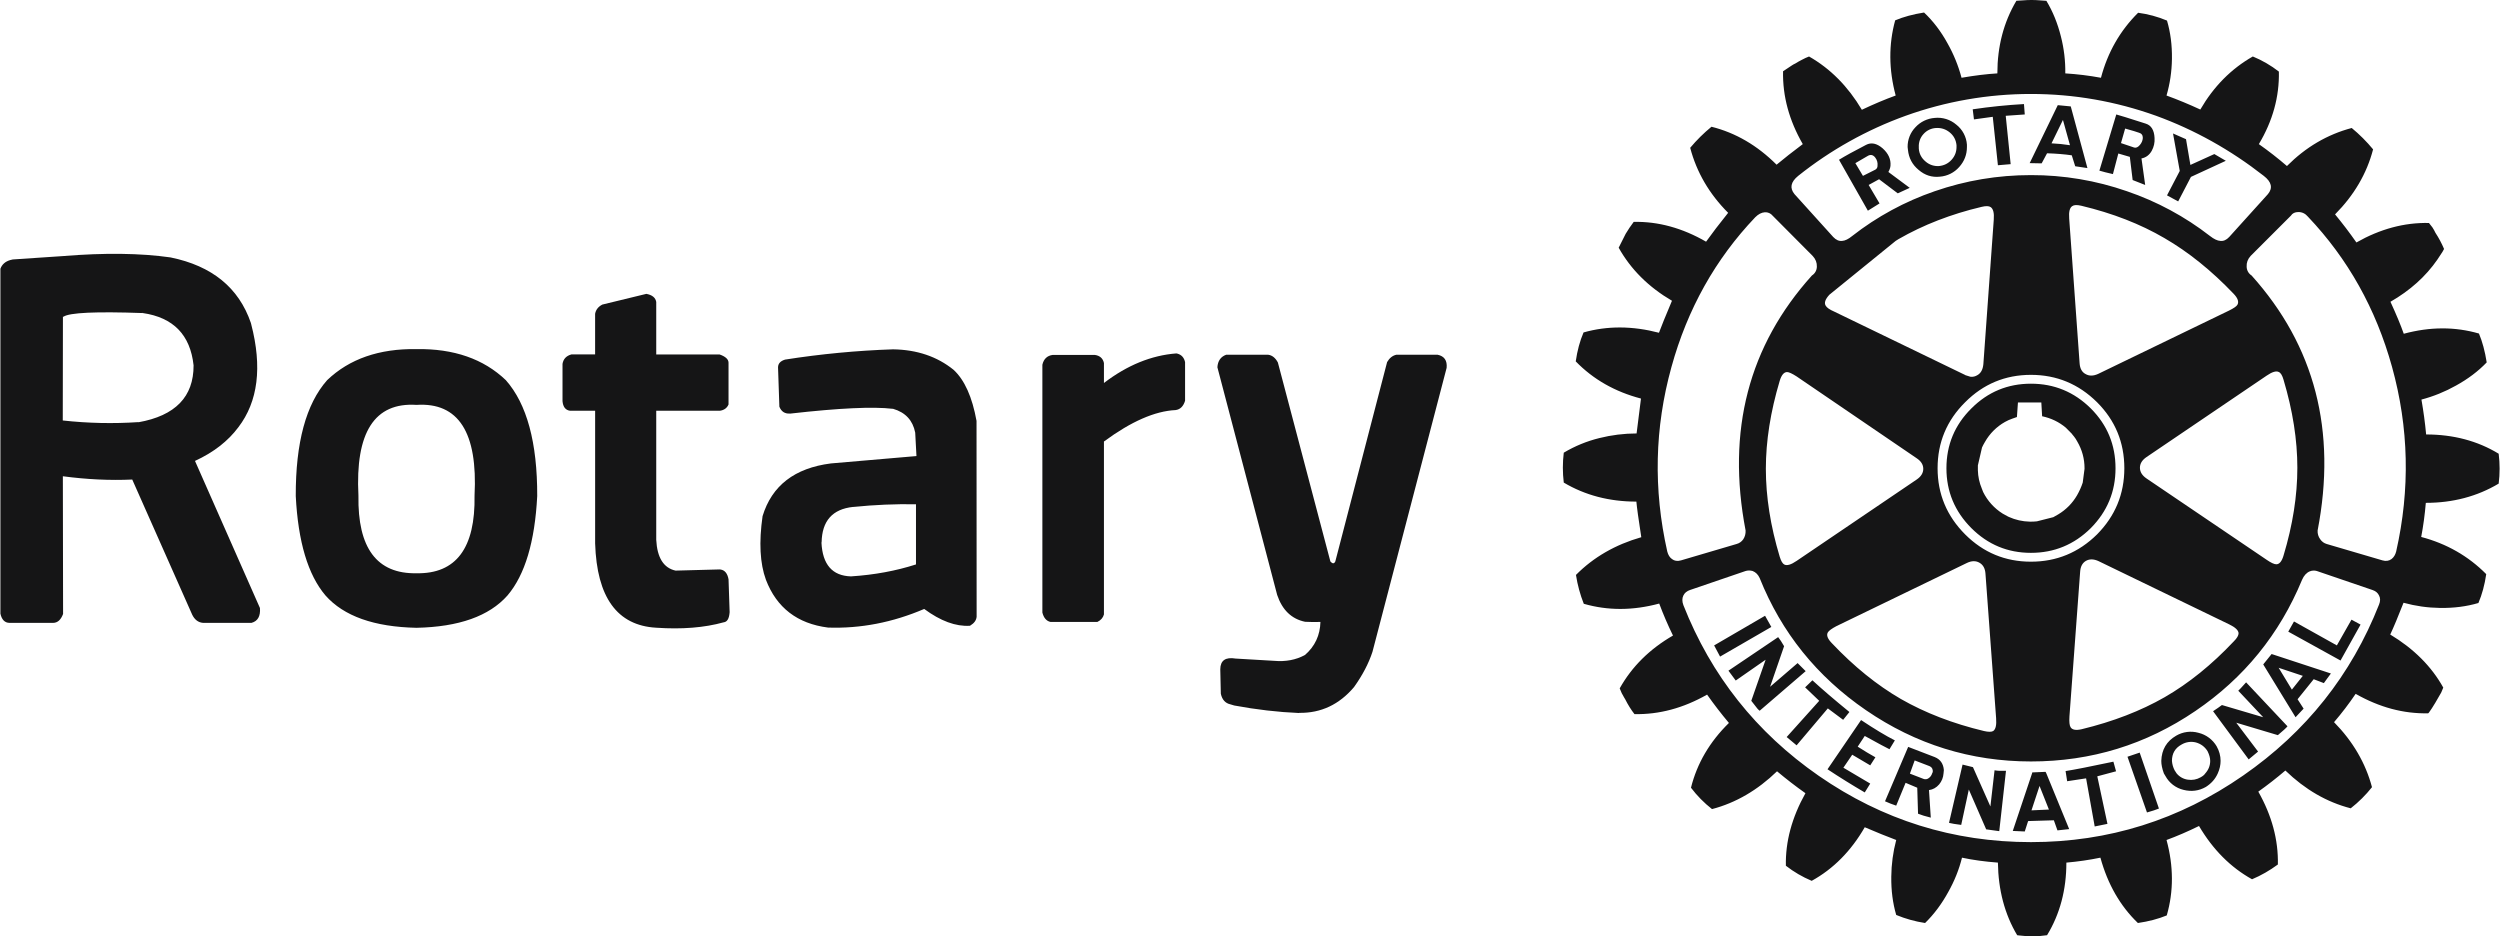
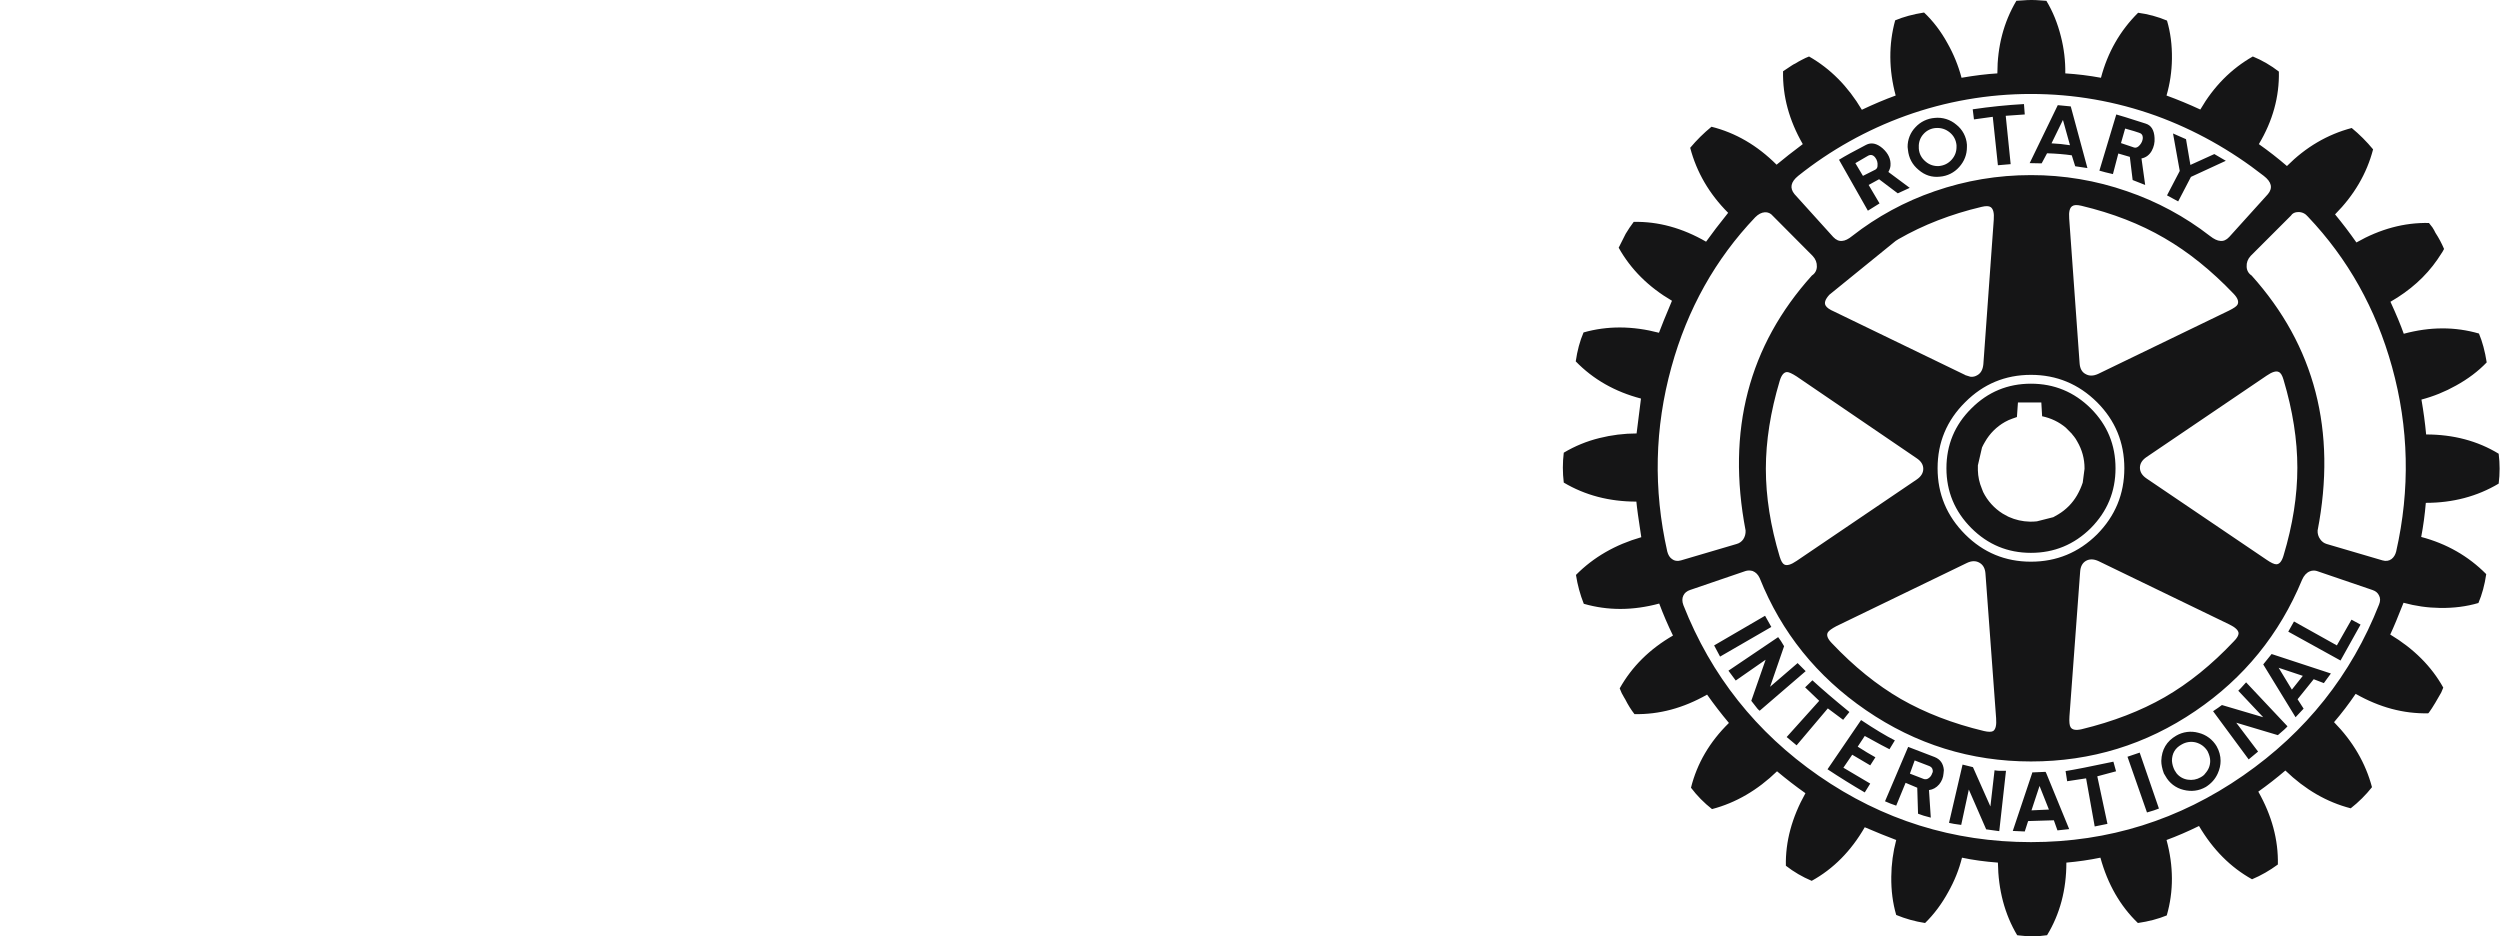
<svg xmlns="http://www.w3.org/2000/svg" width="2500" height="936" viewBox="0 0 2500 936" fill="none">
-   <path d="M63.004 256.083L12.771 259.455C11.88 259.635 11.023 259.838 10.188 260.075C5.248 261.541 1.989 264.44 0.41 268.759V613.647C1.74 619.681 4.74 622.771 9.41 622.872H53.225C57.613 622.793 60.895 619.816 63.083 613.962L62.857 476.256C86.846 479.447 109.989 480.553 132.241 479.538L192.015 614.278C192.056 614.348 192.087 614.424 192.105 614.504C194.586 619.692 198.229 622.477 203.045 622.872H251.485C257.778 621.18 260.598 616.218 259.943 608.008L194.992 460.917C213.522 452.391 227.97 441.18 238.346 427.274C258.071 401.481 262.346 367.083 251.169 324.079C251.062 323.689 250.961 323.298 250.865 322.906C238.797 287.718 212.011 265.883 170.507 257.414C140.406 253.128 104.575 252.677 63.004 256.083ZM142.413 313.038V312.733L142.808 313.049C173.395 317.515 190.312 334.951 193.583 365.38C193.695 396.756 175.312 415.714 138.432 422.267V422.109C113.316 423.801 88.086 423.271 62.767 420.474L62.925 316.714H63.477C69.477 312.609 95.789 311.391 142.425 313.049M915.207 432.598L916.458 456.068L830.947 463.421C794.654 468.034 771.861 485.605 762.568 516.147C758.834 542.233 759.951 563.447 765.917 579.756C776.631 607.737 797.349 623.673 828.049 627.575C860.552 628.68 892.605 622.478 924.207 608.955C940.549 621.023 955.752 626.628 969.816 625.771C970.033 625.685 970.244 625.583 970.447 625.466C974.214 623.165 976.278 620.256 976.628 616.782L976.537 420.925C972.229 397.015 964.583 379.985 953.609 369.835C937.188 356.538 917.011 349.703 893.045 349.331C856.881 350.55 820.825 353.977 785.079 359.594C780.398 361.026 778.052 363.632 778.041 367.41L779.372 406.692C781.289 411.53 784.752 413.82 789.771 413.571C789.996 413.594 790.244 413.594 790.481 413.571C839.124 408.068 873.184 406.477 892.661 408.801C892.793 408.812 892.925 408.812 893.056 408.801C905.406 412.387 912.793 420.316 915.195 432.587M853.154 506.91H853.707C874.673 504.789 895.436 503.898 915.985 504.259V564.429C896 570.88 874.323 574.872 850.966 576.383C832.323 575.853 822.5 564.564 821.462 542.504L821.62 542.278C822.004 520.861 832.515 509.064 853.154 506.91ZM507.477 595.477C524.959 574.929 534.872 541.782 537.218 496.038C537.365 442.624 526.91 404.008 505.842 380.165C483.568 358.883 453.782 348.53 416.485 349.105C379.165 348.541 349.38 358.895 327.139 380.165C306.037 404.019 295.583 442.647 295.763 496.038C298.075 541.759 307.989 574.906 325.492 595.477C343.786 616.15 374.124 626.921 416.485 627.801C458.846 626.921 489.173 616.15 507.477 595.477ZM474.545 495.564C475.436 548.098 456.083 573.993 416.485 573.259C376.887 573.981 357.534 548.087 358.436 495.564C355.154 432.406 374.507 402.18 416.485 404.887C458.474 402.18 477.838 432.406 474.545 495.564ZM656.225 301.917C655.515 297.654 652.222 294.97 646.357 293.865L602.316 304.579C598.256 306.677 595.853 309.744 595.109 313.816V354.417H571.425C566.293 355.816 563.327 358.962 562.515 363.891V401.132C563.011 406.906 565.515 410.12 570.015 410.752H595.131V543.383C596.823 597.406 617.203 625.522 656.237 627.722C681.906 629.481 704.383 627.688 723.68 622.308C727.064 621.936 729.015 618.835 729.545 613.015C729.593 612.728 729.623 612.438 729.635 612.147L728.541 579.361C727.492 573.462 724.831 570.169 720.556 569.515C720.296 569.466 720.032 569.435 719.767 569.425L675.556 570.609C663.601 567.97 657.173 557.729 656.237 539.853V410.763H719.846C724.131 410.143 727.03 408.034 728.53 404.436V362.65C728.451 359.211 725.451 356.481 719.541 354.44H656.237V301.929M1177.18 353.583C1176.91 353.543 1176.65 353.486 1176.39 353.414C1151.36 355.331 1127.21 365.188 1103.94 382.996V363.034C1102.92 358.342 1099.88 355.624 1094.79 354.914H1052.69C1047.13 355.68 1043.69 358.974 1042.37 364.759V612.541C1043.72 617.898 1046.43 621.023 1050.49 621.936H1097.37C1100.86 620.233 1103.05 617.741 1103.94 614.425V441.519C1131.03 421.511 1154.95 411.034 1175.69 410.064C1180.28 409.387 1183.41 406.286 1185.07 400.748V362.098C1184.06 357.508 1181.43 354.665 1177.18 353.571M1226.16 354.744C1220.73 356.718 1217.81 360.891 1217.39 367.263L1277.17 594.947C1282.27 610.038 1291.58 618.97 1305.09 621.789C1310.39 622.06 1315.51 622.105 1320.43 621.936C1320.09 635.278 1314.94 646.297 1305.01 654.959C1295.97 659.91 1285.67 661.861 1274.11 660.823L1235.62 658.568C1225.47 656.876 1220.36 660.462 1220.28 669.282L1220.83 693.756C1222.14 699.699 1225.31 703.229 1230.38 704.335C1231.61 704.639 1232.88 705.034 1234.21 705.496C1256.47 709.635 1278.05 712.128 1298.91 713.008L1299.31 712.861C1320.97 713.154 1339.21 704.571 1354.01 687.101C1362.49 675.248 1368.65 663.485 1372.47 651.823L1446.64 367.805C1447.31 360.496 1444.32 356.132 1437.64 354.744H1396.32C1392.51 355.59 1389.43 358.049 1387.1 362.098L1335.31 561.462C1334.15 563.887 1332.5 563.887 1330.38 561.462L1277.87 362.492C1275.41 357.846 1272.17 355.263 1268.17 354.744H1226.16Z" fill="#151516" fill-opacity="0.996" />
  <path d="M2373.09 149.357C2366.66 141.575 2359.51 134.423 2351.72 127.996C2327.42 134.425 2305.82 147.09 2286.94 166.026C2277.94 158.273 2268.57 150.963 2258.86 144.124C2272.73 120.914 2279.41 96.733 2278.88 71.594C2270.91 65.402 2262.15 60.318 2252.82 56.481C2231.19 68.797 2213.68 86.481 2200.32 109.534C2189.26 104.395 2177.98 99.721 2166.52 95.526C2169.97 83.684 2171.77 71.459 2171.94 58.838C2172.13 45.124 2170.49 32.368 2167 20.583C2157.76 16.703 2148.05 14.071 2138.12 12.756C2120.08 30.643 2107.68 52.319 2100.96 77.774C2089.17 75.594 2077.26 74.129 2065.29 73.387C2065.48 60.938 2064 48.52 2060.9 36.462C2057.61 23.267 2052.76 11.368 2046.35 0.778H2045.8L2039.3 0.316C2036.7 0.099 2034.1 -0.006 2031.49 -1.20824e-05C2028.71 -1.20824e-05 2026.11 0.101 2023.66 0.316L2016.39 0.778C2003.71 22.116 1997.36 46.319 1997.36 73.387C1986.31 74.064 1974.36 75.53 1961.54 77.774C1958.35 65.686 1953.61 54.06 1947.44 43.184C1940.88 31.241 1933.09 21.023 1924.05 12.519C1913.11 14.233 1903.48 16.85 1895.18 20.335C1888.57 44.436 1888.72 69.507 1895.67 95.526C1885.12 99.338 1873.85 104.098 1861.85 109.771C1847.98 86.402 1830.38 68.639 1809.05 56.492C1806.79 57.327 1804.38 58.444 1801.77 59.853C1799.55 60.976 1797.38 62.203 1795.27 63.53C1794 64.088 1792.79 64.768 1791.66 65.56L1783.06 71.278C1782.54 96.102 1789.11 120.383 1802.78 144.113C1792.56 151.782 1783.83 158.65 1776.58 164.695C1757.33 145.455 1735.64 132.801 1711.48 126.744C1703.74 133.081 1696.61 140.131 1690.19 147.801C1696.62 172.252 1709.26 193.929 1728.14 212.82C1719.12 224.086 1711.76 233.707 1706.08 241.692C1682.28 227.966 1658.17 221.368 1633.71 221.887C1630.77 225.756 1628.09 229.737 1625.64 233.865L1618.68 247.703C1630.77 269.357 1648.55 287.041 1671.97 300.756C1665.39 316.353 1661.07 327.023 1658.97 332.752C1632.43 325.816 1607.28 325.714 1583.55 332.447C1579.9 340.94 1577.29 350.605 1575.74 361.387C1593.25 379.387 1615.01 391.782 1640.98 398.56L1636.59 433.455C1624.04 433.468 1611.53 435.021 1599.35 438.079C1586.83 441.159 1574.83 446.085 1563.76 452.695C1562.56 462.622 1562.56 472.656 1563.76 482.583C1585.1 495.259 1609.29 501.609 1636.37 501.609C1636.88 507.485 1638.53 519.361 1641.29 537.203C1615.27 544.658 1593.49 557.233 1575.96 574.917C1577.53 584.977 1580.14 594.609 1583.79 603.789C1607.89 610.726 1633.03 610.647 1659.22 603.553C1663.28 614.434 1667.88 625.112 1672.98 635.549C1649.61 649.06 1631.86 666.665 1619.7 688.365C1620.89 691.635 1622.36 694.68 1624.09 697.432C1624.39 698.069 1624.76 698.674 1625.18 699.237C1628.09 704.989 1631.19 709.929 1634.47 714.113C1659.11 714.632 1683.31 708.135 1707.09 694.613C1713.97 704.358 1721.25 713.81 1728.92 722.944C1709.68 741.823 1697.02 763.432 1690.98 787.726C1697.02 795.711 1704.04 802.838 1712.01 809.098C1735.81 802.838 1757.48 790.241 1777.04 771.293C1786.2 778.988 1795.67 786.299 1805.44 793.207C1791.88 817.455 1785.36 841.635 1785.87 865.737C1793.71 871.838 1802.3 876.868 1811.7 880.838C1833.35 868.895 1851.04 851.03 1864.75 827.244C1876.54 832.297 1887.03 836.549 1896.21 839.989C1893.05 851.974 1891.39 864.305 1891.28 876.699C1891.12 890.414 1892.74 903.158 1896.21 914.955C1905.39 918.756 1915.01 921.451 1925.08 923.008C1933.94 914.357 1941.66 904.026 1948.24 892.026C1954.5 880.917 1959.07 869.47 1962 857.673C1972.75 859.974 1984.72 861.62 1997.91 862.613C1998.29 890.041 2004.7 914.256 2017.17 935.211C2017.68 935.211 2018.29 935.289 2018.97 935.436L2024.99 936H2040.09L2047.06 935.211C2059.94 914.03 2066.37 889.838 2066.37 862.613C2077.8 861.625 2089.17 859.975 2100.41 857.673C2107.72 884.233 2120.21 906 2137.89 923.008C2148.65 921.44 2158.26 918.914 2166.76 915.417C2173.7 891.327 2173.64 866.177 2166.53 840C2176.91 836.188 2187.74 831.519 2199.01 825.992C2212.88 849.564 2230.55 867.338 2252.04 879.271C2261.07 875.459 2269.67 870.53 2277.87 864.496C2278.39 839.865 2271.87 815.594 2258.3 791.639C2267.63 784.995 2276.66 777.951 2285.37 770.526C2305.14 789.609 2326.92 802.195 2350.72 808.308C2358.62 802.136 2365.77 795.04 2371.99 787.173C2365.58 763.071 2352.93 741.417 2334.04 722.165C2341.78 713.147 2348.99 703.691 2355.65 693.846C2379.38 707.346 2403.56 713.842 2428.17 713.312L2428.95 712.545C2430.73 710.143 2432.81 706.928 2435.21 702.913C2437.46 699.101 2439.35 695.819 2440.92 693.045L2441.46 691.962C2442.15 690.237 2442.75 688.771 2443.27 687.586C2431.49 666.395 2413.8 648.722 2390.23 634.534C2393.51 627.598 2397.94 617.007 2403.53 602.752C2415.48 606.045 2427.67 607.782 2440.14 607.94C2453.86 608.132 2466.61 606.496 2478.41 603C2482.05 594.496 2484.66 584.876 2486.23 574.128C2468.34 556.083 2446.66 543.688 2421.2 536.955C2423.24 526.376 2424.78 514.996 2425.82 502.85C2452.89 502.85 2477.17 496.421 2498.68 483.609C2499.92 473.741 2499.92 463.782 2498.68 453.722C2477.54 440.876 2453.36 434.459 2426.14 434.459C2425.04 422.773 2423.47 411.136 2421.44 399.575C2433.52 396.387 2445.14 391.677 2456.02 385.556C2468.02 378.947 2478.24 371.222 2486.7 362.402C2484.97 351.293 2482.39 341.673 2478.95 333.53C2455.02 326.594 2429.95 326.673 2403.76 333.767C2400.78 325.263 2396.35 314.594 2390.45 301.771C2410.07 290.492 2425.7 276.474 2437.32 259.669L2442.48 251.842C2443.01 250.805 2443.54 249.846 2444.06 248.955C2441.68 243.329 2438.8 237.931 2435.45 232.827C2434.57 230.932 2433.54 229.104 2432.39 227.357C2431.31 225.853 2430.16 224.393 2428.95 222.981C2404.32 222.451 2380.17 228.947 2356.41 242.459C2349.67 232.821 2342.55 223.453 2335.06 214.376C2354.15 195.135 2366.82 173.459 2373.09 149.357ZM2290.86 215.707C2292.42 213.259 2294.91 212.041 2298.38 212.041C2302.17 212.041 2305.37 213.598 2307.98 216.722C2347.89 258.722 2375.91 308.741 2392.01 366.801C2408.87 427.669 2410.26 489.248 2396.16 551.538C2395.33 554.808 2393.79 557.323 2391.54 559.038C2388.95 560.966 2385.88 561.406 2382.4 560.357L2326.76 544.015C2324.11 543.26 2321.82 541.6 2320.27 539.323C2318.36 536.781 2317.42 533.642 2317.62 530.47C2336.86 430.906 2314.84 345.902 2251.57 275.481C2250.08 274.536 2248.85 273.233 2247.99 271.691C2247.13 270.149 2246.67 268.416 2246.65 266.65C2246.43 262.68 2247.74 259.139 2250.56 256.004L2290.86 215.707ZM2072.33 206.086C2074.04 204.835 2077.06 204.733 2081.39 205.771C2112.64 213.226 2140.32 224.008 2164.42 238.094C2188.36 251.966 2211.41 270.507 2233.58 293.718C2237.76 298.049 2239.05 301.703 2237.48 304.669C2236.65 306.237 2233.81 308.222 2228.96 310.613L2098.29 373.838C2093.44 376.083 2089.22 376.162 2085.62 374.064C2081.97 372.192 2079.96 368.571 2079.6 363.192L2069.19 218.526C2068.66 211.793 2069.72 207.654 2072.33 206.086ZM2126.92 191.222C2096.06 180.48 2063.61 175.031 2030.94 175.105C1997.81 175.105 1965.73 180.474 1934.69 191.222C1904.91 201.458 1877.04 216.583 1852.23 235.974C1848.42 239.109 1845.06 240.744 1842.14 240.902C1839 241.274 1836.04 239.966 1833.22 236.989L1794.49 194.12C1789.49 188.019 1790.71 181.94 1798.17 175.883C1830.45 150.118 1866.74 129.819 1905.59 115.793C1945.8 101.333 1988.21 93.949 2030.94 93.97C2073.8 93.97 2115.54 101.244 2156.12 115.793C2194.62 129.823 2230.5 149.853 2263.79 175.883C2271.61 181.929 2273 188.008 2267.92 194.12L2229.21 236.989C2226.43 239.966 2223.49 241.274 2220.35 240.902C2217.39 240.744 2213.92 239.098 2209.95 235.974C2184.95 216.561 2156.89 201.437 2126.92 191.222ZM2266.67 375.632C2272.2 371.831 2276.28 370.635 2278.88 372.045C2280.76 372.868 2282.33 375.485 2283.57 379.861C2292.76 410.684 2297.35 439.974 2297.35 467.729C2297.35 495.688 2292.76 524.91 2283.57 555.44C2281.85 561.327 2279.43 564.282 2276.3 564.282C2274.21 564.282 2271 562.782 2266.67 559.805L2146.49 478.444C2142.12 475.466 2139.93 471.902 2139.93 467.729C2139.93 463.601 2142.12 460.06 2146.49 457.083L2266.67 375.632ZM2030.94 374.853C2056.59 374.853 2078.64 383.989 2097.05 402.237C2115.25 420.44 2124.34 442.455 2124.34 468.271C2124.34 493.94 2115.25 515.977 2097.05 534.395C2078.63 552.586 2056.59 561.688 2030.94 561.688C2005.28 561.688 1983.33 552.586 1965.14 534.395C1946.76 515.977 1937.59 493.94 1937.59 468.271C1937.59 442.455 1946.77 420.44 1965.14 402.237C1983.33 383.989 2005.27 374.853 2030.94 374.853ZM2080.14 571.793C2080.46 566.616 2082.36 562.996 2085.86 560.91C2089.5 558.823 2093.76 558.902 2098.6 561.158L2229.21 624.372C2235.25 627.282 2238.38 630.237 2238.59 633.203C2238.59 635.459 2237.02 638.143 2233.9 641.267C2211.83 664.68 2188.75 683.335 2164.65 697.207C2140.71 710.921 2113.06 721.59 2081.71 729.203C2075.82 730.568 2072.09 729.868 2070.53 727.105C2069.48 725.368 2069.11 721.827 2069.44 716.447L2080.14 571.793ZM2302.04 579.846C2303.92 575.515 2306.52 572.673 2309.87 571.319C2312.09 570.44 2314.54 570.329 2316.83 571.004L2372.54 590.019C2375.67 591.068 2377.82 592.883 2379.04 595.489C2380.45 598.105 2380.45 601.128 2379.04 604.568C2351.28 674.989 2306 731.977 2243.2 775.523C2179.26 819.914 2108.5 842.12 2030.94 842.12C1953.26 842.12 1882.51 820.004 1818.68 775.771C1756.22 732.417 1711.13 675.541 1683.38 605.132C1682.02 601.466 1682.02 598.252 1683.38 595.489C1684.63 592.895 1686.83 591.068 1689.96 590.019L1745.59 571.004C1747.83 570.327 1750.18 570.327 1752.64 571.004C1755.76 572.244 1758.11 574.613 1759.67 578.053C1781.47 632.504 1816.91 676.556 1866 710.199C1915.82 744.361 1970.8 761.459 2030.94 761.459C2091.14 761.459 2145.95 744.62 2195.39 710.989C2243.96 678.011 2279.52 634.297 2302.04 579.846ZM1816.86 266.65C1816.84 268.417 1816.38 270.15 1815.52 271.692C1814.66 273.234 1813.43 274.537 1811.94 275.481C1748.61 345.744 1726.49 430.748 1745.59 530.47C1745.74 533.763 1744.97 536.707 1743.24 539.323C1741.63 541.646 1739.24 543.312 1736.51 544.015L1681.04 560.368C1677.43 561.406 1674.41 560.966 1671.97 559.038C1669.72 557.47 1668.16 554.966 1667.27 551.526C1653.24 489.237 1654.63 427.771 1671.42 367.105C1687.38 309.158 1715.3 259.218 1755.22 217.274C1758.34 214.139 1761.56 212.47 1764.84 212.267C1766.32 212.166 1767.81 212.426 1769.17 213.025C1770.53 213.625 1771.73 214.545 1772.65 215.707L1812.73 256.004C1815.64 259.139 1817.01 262.68 1816.86 266.65ZM1825.7 305.684C1823.98 302.921 1825.21 299.267 1829.38 294.733L1895.67 240.902C1896.69 240.226 1897.66 239.628 1898.54 239.098C1923.33 224.865 1950.98 214.117 1981.57 206.876C1985.88 205.827 1988.92 205.906 1990.64 207.101C1993.23 208.827 1994.29 213 1993.77 219.62L1983.36 364.207C1982.85 369.586 1980.84 373.229 1977.34 375.169C1975.28 376.487 1972.81 377.041 1970.38 376.737L1965.36 375.169C1965.22 374.955 1965.05 374.853 1964.89 374.853L1834.31 311.639C1829.62 309.609 1826.76 307.624 1825.7 305.684ZM1786.98 372.045C1788.85 372.045 1792.06 373.5 1796.6 376.421L1916.46 458.098C1921.01 461.075 1923.27 464.639 1923.27 468.823C1923.27 472.94 1921.1 476.492 1916.79 479.459L1796.6 560.91C1791.01 564.722 1786.93 565.917 1784.3 564.519C1782.59 563.673 1781.04 561.068 1779.7 556.68C1770.48 526.015 1765.85 496.726 1765.85 468.823C1765.85 441.079 1770.48 411.756 1779.7 380.876C1781.43 375.135 1783.84 372.192 1786.98 372.045ZM1966.93 562.951C1971.64 560.695 1975.8 560.628 1979.45 562.725C1983.11 564.801 1985.11 568.444 1985.47 573.665L1996.12 718.252C1996.64 725.041 1995.67 729.293 1993.22 731.008C1991.51 732.045 1988.39 732.045 1983.91 731.008C1952.82 723.553 1925.15 712.883 1900.9 699C1876.95 685.128 1853.89 666.485 1831.74 643.06C1827.57 638.729 1826.25 635.188 1827.82 632.425C1828.86 630.699 1831.71 628.624 1836.35 626.165L1966.93 562.951ZM1720.07 656.594L1771.33 626.955L1765.06 615.756L1714.13 645.417L1720.07 656.594ZM1857.7 746.662L1864.75 735.947C1878.26 743.391 1886.5 747.835 1889.47 749.233L1894.86 740.391C1885.9 735.857 1874.63 729.079 1861.07 720.056L1827.51 769.274C1839.71 777.339 1852.12 785.06 1864.75 792.429L1870.23 783.586L1843.39 767.707L1852.23 754.714L1870.23 765.35L1875.4 757.297C1870.02 754.331 1864.12 750.778 1857.7 746.662ZM1812.41 680.301L1805.12 687.35L1819.22 700.816L1786.67 737.03L1796.6 745.331L1827.82 708.395L1843.15 719.819L1849.41 712.004C1834.13 699.53 1821.8 688.962 1812.41 680.301ZM1784.09 646.207C1781.83 642.237 1779.86 639.214 1778.15 637.128L1728.44 670.68C1730.01 672.925 1732.45 676.207 1735.73 680.538L1765.62 659.729L1751.29 700.805C1751.82 701.323 1753.12 703.004 1755.21 705.812C1756.79 708.056 1758.25 709.703 1759.67 710.741L1805.68 671.154L1797.61 663.09L1770.08 686.797L1784.09 646.207ZM2005.98 770.831C2000.97 770.989 1997.16 770.808 1994.55 770.29L1990.4 806.436L1972.95 767.154L1962.56 764.583L1949.01 822.868C1951.62 823.545 1955.69 824.222 1961.21 824.898L1968.82 789.541L1986.17 829.353L1999.26 831.158L2005.98 770.831ZM1934.7 757.071L1908.17 746.887L1885.02 801.282C1888.66 802.934 1892.39 804.391 1896.2 805.647L1905.59 782.808L1917.25 787.726L1918.04 813.711C1921.01 814.951 1925.26 816.271 1930.79 817.624L1928.98 790.094C1932.95 789.564 1936.35 787.658 1939.17 784.376C1941.76 781.229 1943.23 777.586 1943.54 773.414L1943.86 770.053C1943.33 763.624 1940.29 759.304 1934.7 757.071ZM1929.53 766.139C1931.42 767.03 1932.44 768.327 1932.67 770.053C1932.82 770.62 1932.84 771.213 1932.75 771.792C1932.65 772.37 1932.44 772.923 1932.12 773.414C1931.57 775.321 1930.38 776.979 1928.74 778.105C1928.02 778.691 1927.15 779.073 1926.23 779.212C1925.31 779.351 1924.37 779.241 1923.5 778.895L1909.98 773.662V773.414L1914.67 760.432L1929.53 766.139ZM2139.68 752.605L2127.48 756.744L2146.98 812.459C2152.02 811.06 2156.01 809.752 2158.93 808.545L2139.68 752.605ZM2116.06 771.293L2113.4 761.673C2090.19 766.579 2074.27 769.714 2065.58 771.068L2067.16 781.229L2086.09 778.342L2094.7 826.466L2107.45 823.872L2097.29 776.312L2116.06 771.293ZM2032.27 772.398L2032.04 773.414L2012.78 830.932L2024.76 831.474L2028.12 821.064L2053.86 820.286L2057.45 830.38L2069.19 829.117L2046.35 773.414L2045.56 771.846L2032.26 772.41M2039.54 785.944L2048.92 809.56L2031.48 810.35L2039.54 785.944ZM2161.29 760.895C2161.29 764.549 2162.15 768.722 2163.87 773.414L2165.43 776.008C2167.29 779.446 2169.86 782.455 2172.96 784.839C2176.06 787.223 2179.63 788.928 2183.43 789.846C2191.4 791.876 2198.88 790.917 2205.82 786.959C2211.34 783.462 2215.32 778.951 2217.77 773.414C2219.65 769.241 2220.59 765.068 2220.59 760.895C2220.59 755.887 2219.29 751.038 2216.68 746.346C2214.71 742.987 2212.09 740.057 2208.97 737.732C2205.85 735.407 2202.3 733.734 2198.52 732.812C2194.79 731.762 2190.88 731.476 2187.04 731.972C2183.2 732.468 2179.49 733.736 2176.15 735.699C2166.6 741.226 2161.65 749.605 2161.29 760.895ZM2171.94 760.906C2171.94 753.485 2175.13 748.038 2181.54 744.553C2183.68 743.275 2186.04 742.43 2188.5 742.067C2190.95 741.703 2193.46 741.827 2195.87 742.432C2200.92 743.842 2204.85 746.786 2207.6 751.274C2209.32 754.771 2210.19 757.974 2210.19 760.906C2210.19 765.598 2208.54 769.771 2205.26 773.425C2204.36 774.823 2202.8 776.132 2200.57 777.338C2196.71 779.557 2192.21 780.381 2187.82 779.673C2183.43 779.062 2179.44 776.828 2176.63 773.414L2174.6 770.29C2173.09 767.372 2172.19 764.181 2171.94 760.906ZM2246.1 682.353C2241.77 687.203 2239.17 689.989 2238.27 690.722L2263.23 717.237L2221.92 705.034C2219.68 706.759 2216.73 708.812 2213.08 711.203L2248.67 759.406L2258.07 751.579L2236.24 722.707L2277.86 735.147C2283.03 730.827 2286.23 727.883 2287.49 726.316L2246.1 682.353ZM2327.01 678.744C2329.24 675.767 2330.55 674.019 2330.9 673.5L2271.61 654.023L2263.23 664.421L2295.56 717.237L2303.61 708.632L2297.57 699.248L2313.7 679.207L2323.86 683.12L2327.01 678.744ZM2302.82 675.846L2291.88 689.617L2278.65 667.793L2302.82 675.846ZM2360.56 624.598L2351.48 619.669L2336.86 645.406L2293.99 621.462L2288.27 631.647L2340.53 660.519L2360.56 624.598ZM2090.79 408.417C2074.15 391.94 2054.19 383.695 2030.94 383.695C2007.71 383.695 1987.86 391.929 1971.39 408.417C1954.76 424.906 1946.43 444.846 1946.43 468.271C1946.43 491.549 1954.76 511.489 1971.39 528.135C1987.86 544.601 2007.71 552.846 2030.94 552.846C2054.19 552.846 2074.15 544.613 2090.78 528.135C2107.27 511.489 2115.52 491.549 2115.52 468.271C2115.52 444.857 2107.28 424.906 2090.79 408.417ZM2072.33 434.47C2073.52 435.823 2074.65 437.289 2075.7 438.857L2077.26 441.519C2082.1 449.808 2084.53 458.729 2084.53 468.271V468.835L2082.73 482.594C2081.32 486.925 2079.41 491.165 2077.02 495.338C2072.48 503.17 2066.02 509.717 2058.25 514.365C2056.51 515.357 2054.87 516.282 2053.31 517.184L2036.96 521.323C2035.14 521.533 2033.32 521.639 2031.49 521.639H2029.68C2022.5 521.49 2015.43 519.895 2008.88 516.947L2007.3 516.158C2005.74 515.279 2004.18 514.414 2002.6 513.564C1994.25 508.305 1987.51 500.838 1983.13 491.989C1982.65 490.853 1982.2 489.702 1981.8 488.538C1979.37 482.782 1978.04 476.623 1977.88 470.38V465.372L1982.02 447.462C1982.91 445.534 1983.87 443.707 1984.92 441.981C1989.65 433.603 1996.58 426.677 2004.96 421.951C2007.36 420.598 2009.86 419.47 2012.47 418.59L2016.92 417.022L2017.94 402.474H2041.33L2042.12 416.244C2051.15 418.173 2059.04 421.985 2065.82 427.669L2071.77 433.692C2072.03 433.9 2072.22 434.162 2072.33 434.47ZM1882.66 148.353C1876.77 143.278 1871.2 142.139 1866 144.902C1853.89 151.162 1844.91 156.124 1839 159.767L1867.88 210.699L1879.54 203.425L1868.65 184.962L1879.08 179.244L1897.77 193.342L1909.73 187.85L1888.38 171.97C1889.62 169.737 1890.33 167.65 1890.49 165.722C1891.01 159.293 1888.4 153.507 1882.66 148.353ZM1877.51 165.722C1877.55 166.504 1877.38 167.283 1877.01 167.973C1876.63 168.662 1876.08 169.234 1875.4 169.624L1862.95 175.883L1855.36 163.139L1867.88 155.853C1870.64 154.297 1873.06 154.816 1875.15 157.432C1876.07 158.588 1876.76 159.916 1877.17 161.339C1877.57 162.762 1877.69 164.252 1877.52 165.722M1973.97 119.402L1992.76 116.808L1997.91 165.248L2010.66 164.154L2005.73 115.793L2024.76 114.462L2023.97 104.064C2006.81 105.031 1989.71 106.781 1972.72 109.308L1973.96 119.402M1915.45 127.218C1910.34 132.529 1907.52 139.641 1907.62 147.011L1907.94 149.831C1908.77 158.019 1912.31 164.695 1918.58 169.861C1924.84 175.286 1931.96 177.553 1939.93 176.673C1947.36 176.087 1954.26 172.633 1959.18 167.041C1964.34 161.301 1966.93 154.635 1966.93 147.011V144.665C1966.66 140.766 1965.58 136.967 1963.74 133.516C1961.91 130.064 1959.37 127.038 1956.29 124.635C1953.33 122.101 1949.9 120.198 1946.18 119.042C1942.47 117.886 1938.56 117.502 1934.69 117.914C1927.33 118.467 1920.45 121.792 1915.45 127.218ZM1918.81 148.579V147.011C1918.68 144.644 1919.04 142.276 1919.84 140.046C1920.65 137.817 1921.89 135.771 1923.5 134.03C1925.08 132.245 1927 130.792 1929.15 129.756C1931.3 128.72 1933.64 128.122 1936.02 127.996C1941.23 127.692 1945.83 129.18 1949.8 132.462C1953.77 135.744 1956 139.996 1956.52 145.207V147.011C1956.52 151.861 1954.88 156.124 1951.59 159.767C1948.3 163.421 1944.16 165.508 1939.17 166.026C1936.72 166.228 1934.27 165.938 1931.94 165.173C1929.61 164.408 1927.46 163.183 1925.62 161.571C1921.45 158.12 1919.19 153.789 1918.81 148.579ZM2154.56 137.944C2154.18 130.117 2151.25 125.335 2145.71 123.62C2128.35 118.038 2118.53 114.992 2116.28 114.462L2099.39 170.65C2102.83 171.688 2107.35 172.838 2112.93 174.09L2118.33 153.508L2129.83 156.868L2132.65 180.034L2145.17 184.962L2141.48 158.436C2145.87 157.601 2149.27 155.098 2151.67 150.925C2153.9 146.91 2154.87 142.579 2154.56 137.944ZM2138.91 132.699C2141.51 133.376 2142.83 135.124 2142.83 137.944C2142.66 140.492 2141.7 142.816 2139.93 144.902C2138.06 147.192 2136.14 148.083 2134.22 147.564L2120.99 143.098L2125.14 128.549C2132.59 130.635 2137.2 132.023 2138.9 132.699M2070.76 106.41L2057.78 105.158L2029.67 163.128L2041.66 163.365L2047.05 153.282C2056.29 153.586 2064.53 154.263 2071.77 155.312L2075.21 166.263L2087.42 168.068L2070.76 106.41ZM2062.94 119.944L2069.98 145.207C2063.86 144.244 2057.69 143.619 2051.51 143.335L2062.94 119.944ZM2186.01 139.195L2173.02 133.477L2179.75 170.955L2167.01 195.372L2178.18 201.395L2190.94 176.898L2225.83 160.793C2220.76 157.861 2216.92 155.628 2214.33 154.06L2190.39 164.932L2186.01 139.195Z" fill="#151516" fill-opacity="0.996" />
</svg>